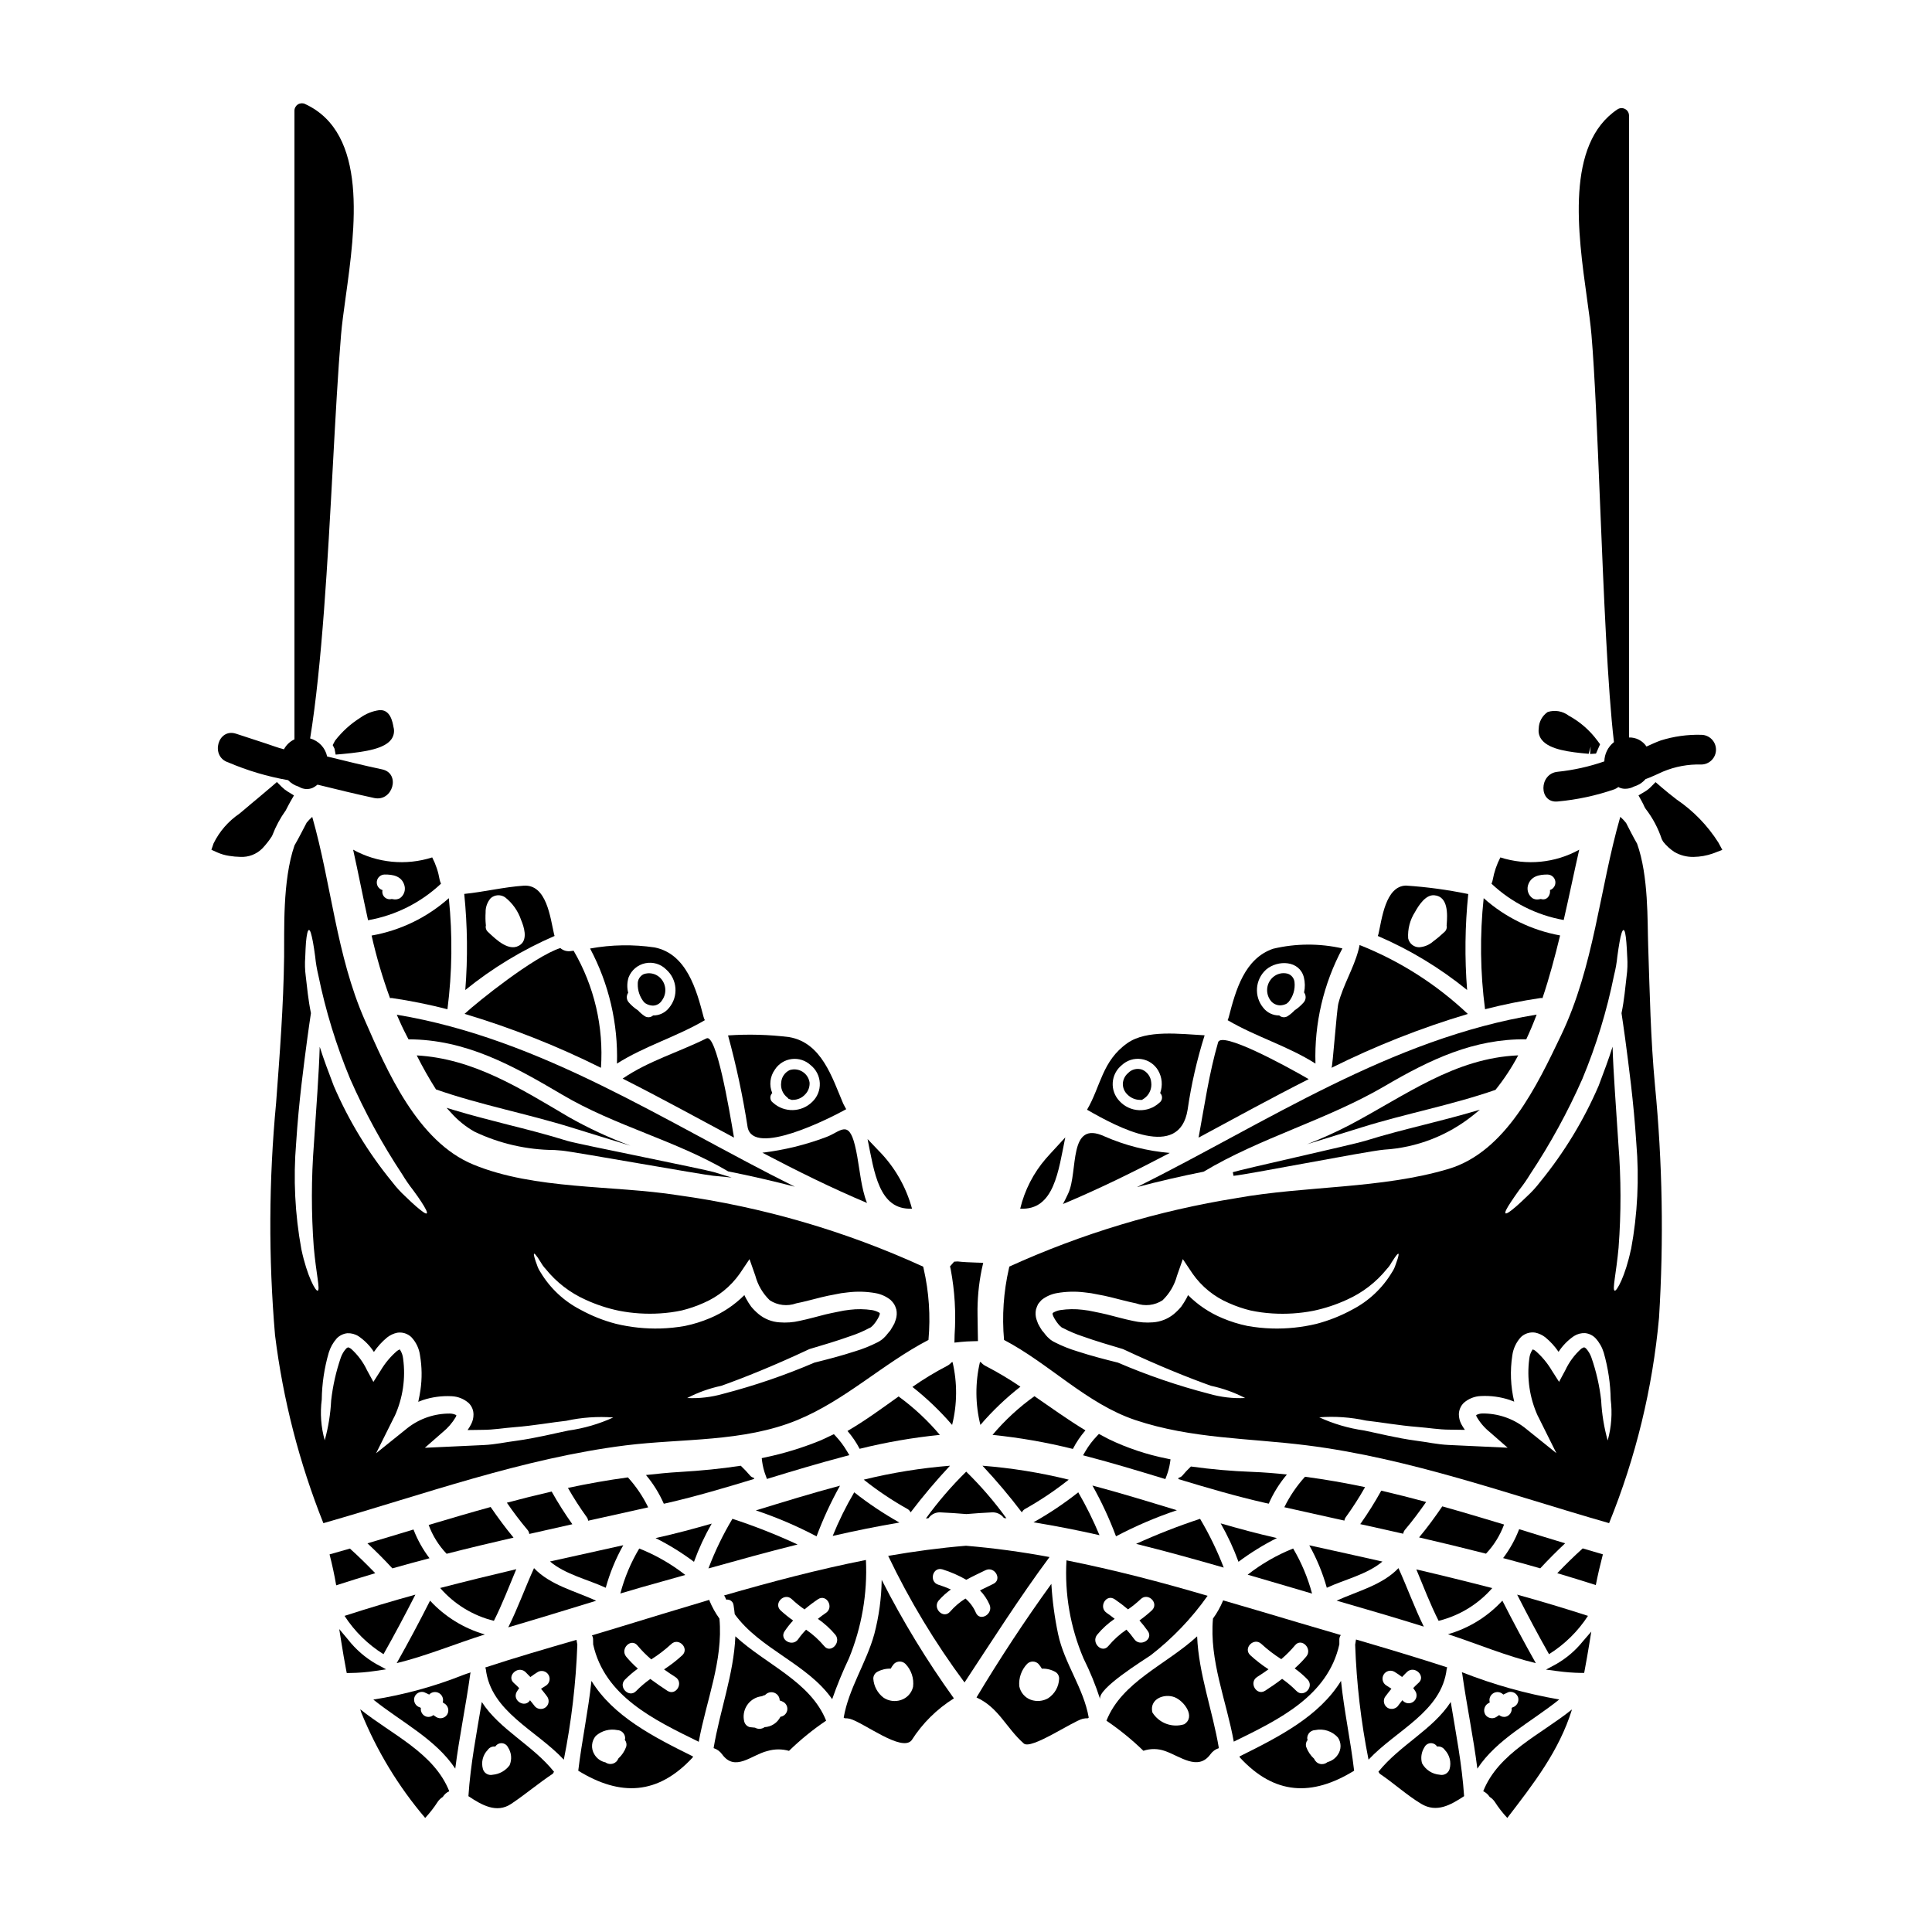
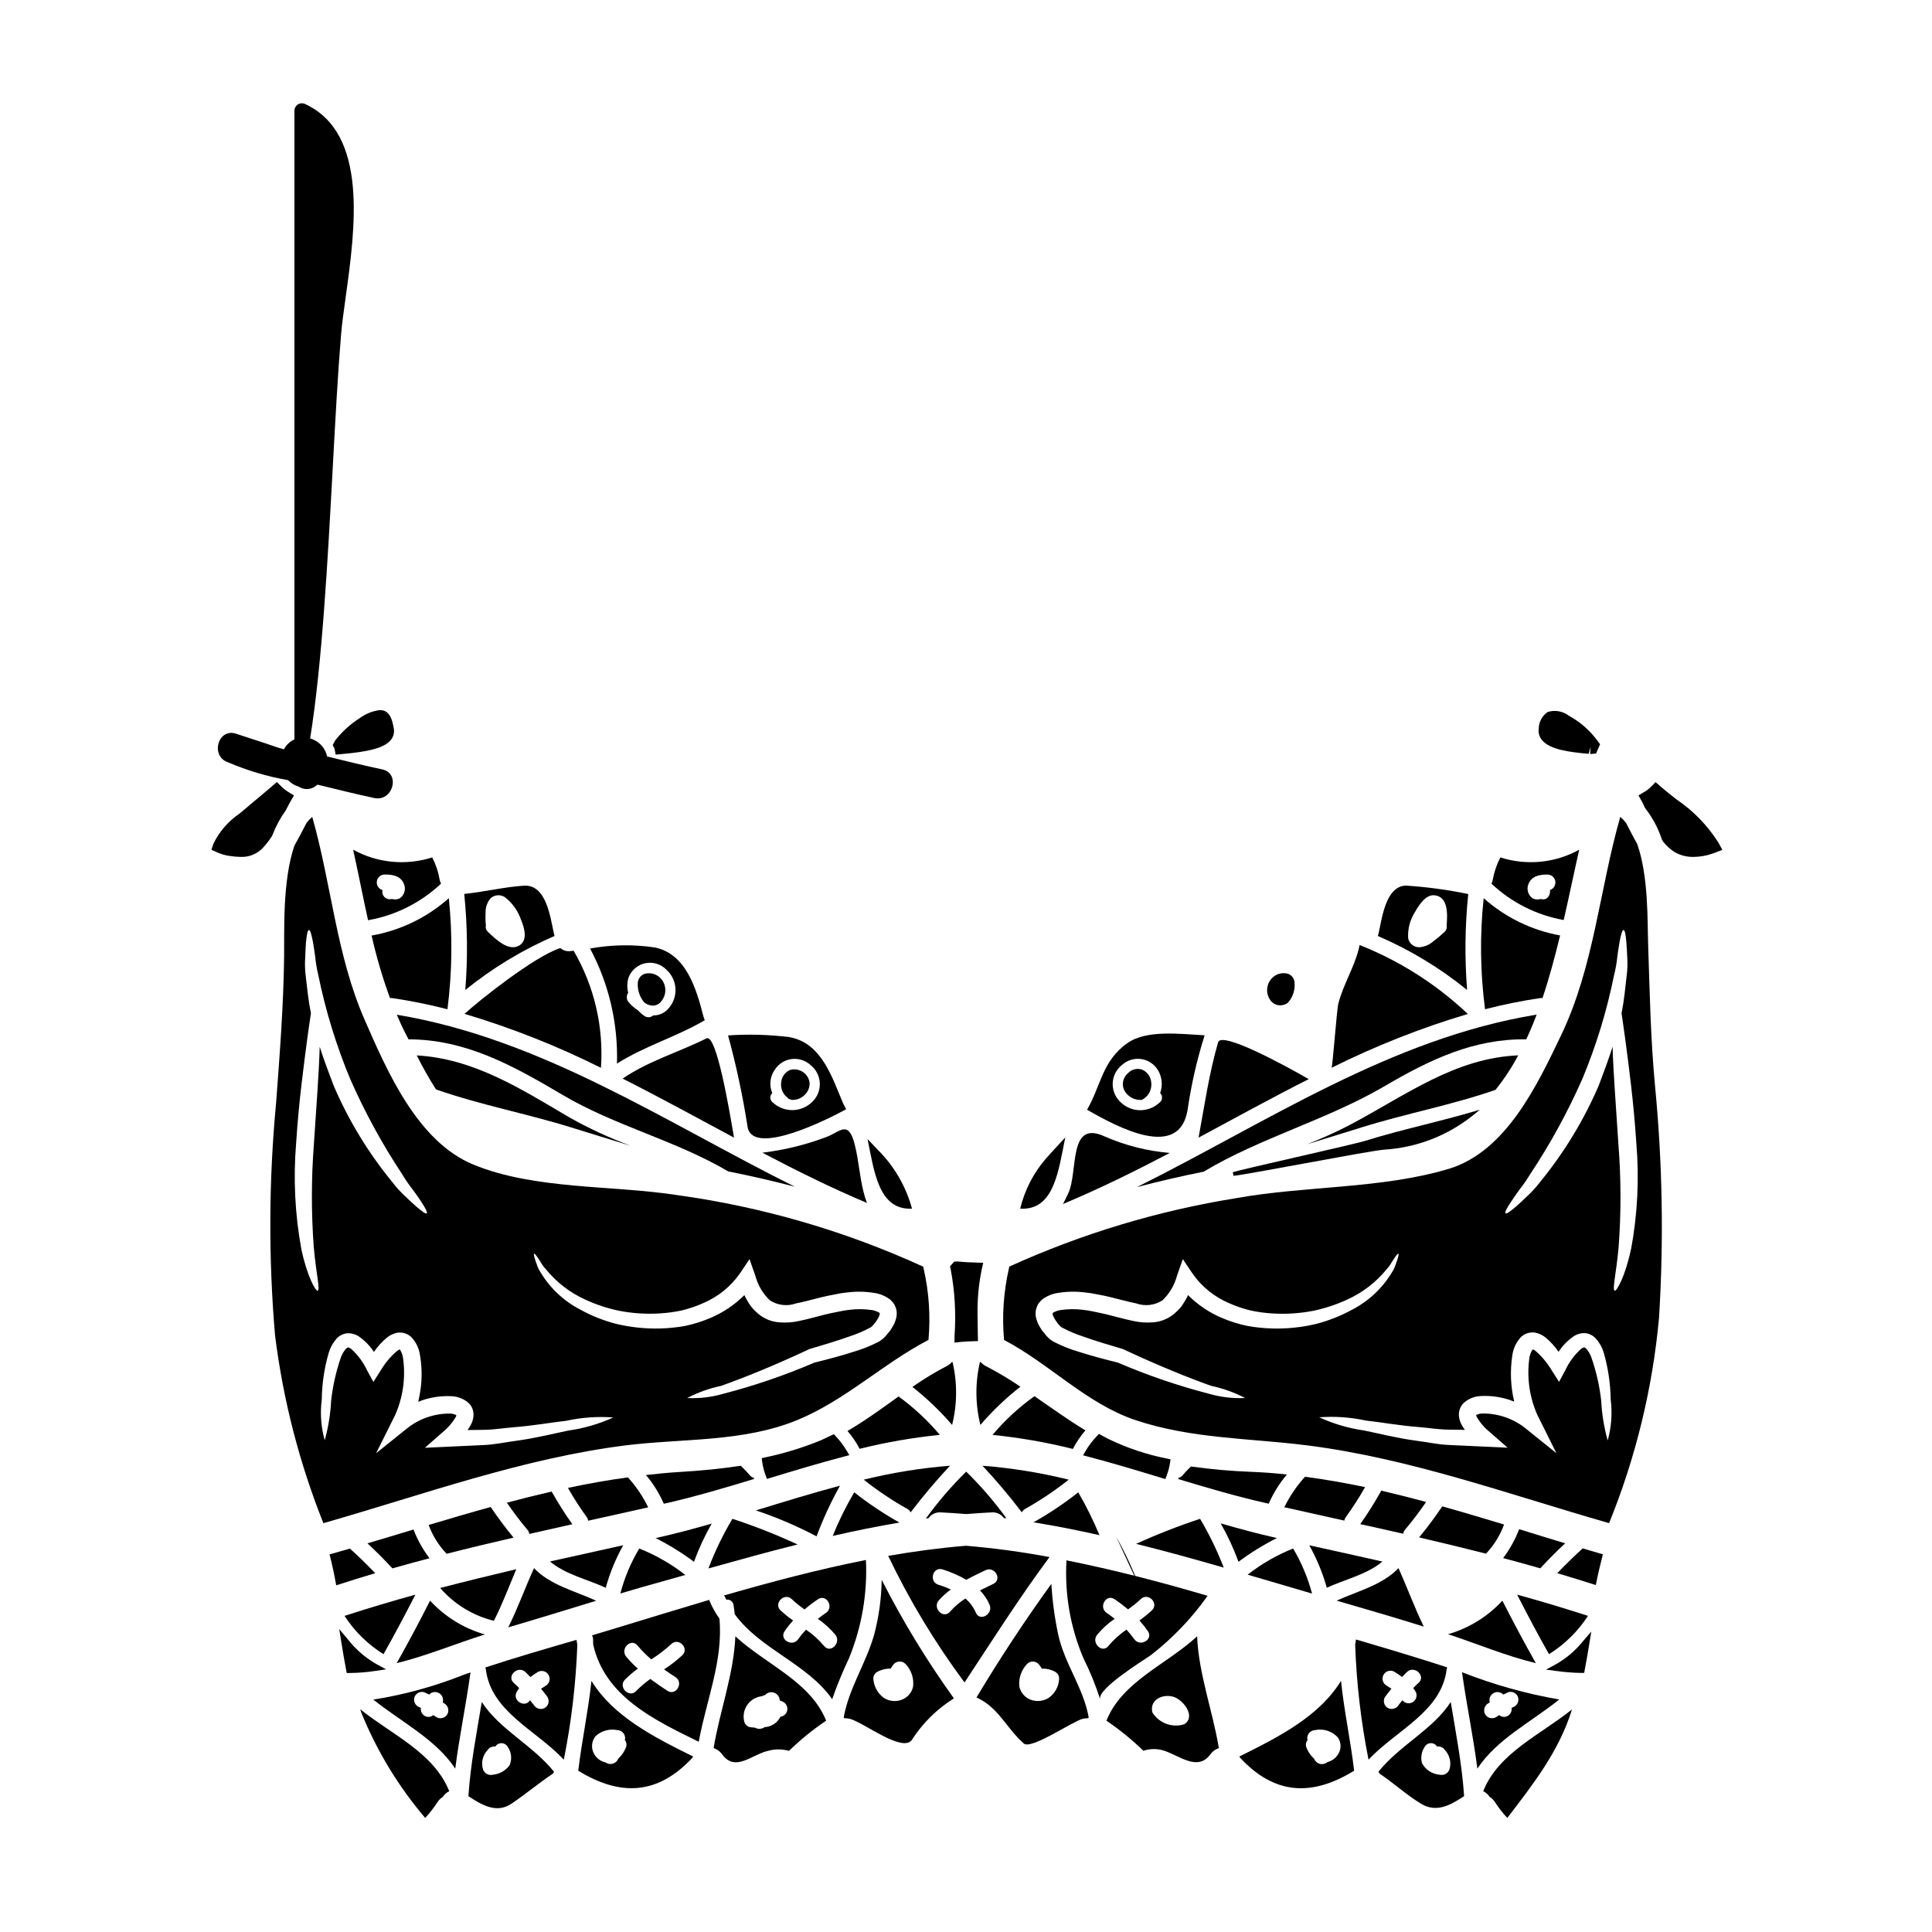
<svg xmlns="http://www.w3.org/2000/svg" fill="#000000" width="800px" height="800px" version="1.1" viewBox="144 144 512 512">
  <g>
    <path d="m370.38 539.48c-2.184 3.703-4.09 7.566-5.707 11.555 5.875-1.344 11.781-2.547 17.684-3.543-4.191-2.356-8.199-5.035-11.977-8.012z" />
    <path d="m393.07 524.26c-3.223-3.824-6.894-7.242-10.938-10.184-4.449 3.188-8.84 6.406-13.539 9.148 1.254 1.441 2.336 3.027 3.215 4.723 6.992-1.734 14.098-2.965 21.262-3.688z" />
    <path d="m407.03 524.26c7.18 0.73 14.297 1.973 21.293 3.723 0.91-1.766 2.027-3.418 3.328-4.922-4.641-2.797-9.055-5.992-13.512-9.055-4.117 2.941-7.848 6.387-11.109 10.254z" />
    <path d="m267.31 406.36c7.195-5.832 15.156-10.648 23.66-14.324-0.059-0.152-0.105-0.312-0.141-0.477-1.008-4.394-1.969-13.266-8.059-12.844-5.289 0.367-10.465 1.652-15.742 2.184v0.004c0.863 8.457 0.957 16.98 0.281 25.457zm6.734-24.34c1.07-0.934 2.633-1.027 3.805-0.227 1.973 1.551 3.449 3.641 4.25 6.016 0.754 1.789 1.762 4.953-0.082 6.465-2.914 2.363-6.66-1.398-8.66-3.269v-0.004c-0.523-0.434-0.754-1.129-0.586-1.789 0-0.059-0.027-0.113-0.027-0.168v-0.004c-0.105-1.059-0.121-2.125-0.055-3.188-0.047-1.402 0.434-2.773 1.355-3.832z" />
    <path d="m385.32 544.8c3.266-4.297 6.75-8.426 10.438-12.367-7.707 0.613-15.352 1.848-22.859 3.691 3.66 2.914 7.555 5.523 11.641 7.805 0.344 0.203 0.617 0.504 0.781 0.871z" />
    <path d="m415.59 543.93c4.078-2.289 7.973-4.898 11.637-7.805-7.504-1.855-15.148-3.09-22.855-3.691 3.688 3.941 7.172 8.07 10.434 12.367 0.168-0.363 0.441-0.668 0.785-0.871z" />
    <path d="m393.31 544.8c2.266 0.109 4.535 0.25 6.797 0.445 2.211-0.191 4.453-0.336 6.66-0.445 1.273-0.113 2.516 0.449 3.273 1.48l0.672 0.086c-3.195-4.418-6.762-8.555-10.66-12.367-3.898 3.836-7.473 7.988-10.68 12.418l0.699-0.082c0.727-1.055 1.961-1.637 3.238-1.535z" />
    <path d="m325.61 561.38c-3.711-2.91-7.82-5.269-12.203-7.008-2.223 3.719-3.91 7.731-5.008 11.922 3.773-1.121 7.582-2.238 11.387-3.273 1.941-0.535 3.875-1.094 5.824-1.641z" />
    <path d="m396.98 497.77-0.043 2.039 1.672-0.18c1.02-0.105 2.07-0.16 3.098-0.184l1.461-0.039-0.055-3.148c-0.027-1.27-0.055-2.535-0.055-3.809v-0.004c-0.074-4.043 0.301-8.082 1.113-12.043l0.395-1.746-1.789-0.055c-1.863-0.055-3.473-0.133-5.004-0.301l-0.91 0.055-1.098 1.242 0.188 0.812c1.074 5.719 1.418 11.555 1.027 17.359z" />
    <path d="m309.17 553.5c-6.492 1.426-12.965 2.863-19.418 4.309 4.055 3.441 10.07 4.781 14.773 6.965v0.004c1.09-3.934 2.648-7.719 4.644-11.277z" />
    <path d="m366.61 537.72c-7.477 1.988-14.887 4.281-22.297 6.551 5.539 1.852 10.922 4.152 16.086 6.879 1.723-4.629 3.801-9.117 6.211-13.43z" />
    <path d="m285.52 559.57c-2.363 5.203-4.277 10.574-6.824 15.691 7.805-2.289 15.555-4.672 23.305-7.051-5.625-2.574-12.215-4.141-16.48-8.641z" />
    <path d="m332.61 547.77c-4.894 1.402-9.762 2.715-14.602 3.777-0.09 0.027-0.184 0.047-0.281 0.055 3.574 1.793 6.984 3.902 10.184 6.297 1.273-3.504 2.848-6.894 4.699-10.129z" />
    <path d="m338.1 546.5c-2.504 4.188-4.629 8.586-6.356 13.152 7.805-2.18 15.668-4.363 23.617-6.348v-0.004c-5.613-2.602-11.379-4.875-17.262-6.801z" />
    <path d="m368.25 437.95c-0.25-0.504-0.559-0.98-0.789-1.48-2.938-6.883-5.68-16.137-14.324-17.629h0.004c-5.375-0.664-10.801-0.816-16.199-0.445 2.191 8.02 3.926 16.152 5.195 24.367 1.574 7.777 21.441-2.223 26.113-4.812zm-18.895-10.516h0.004c1.008-1.543 2.644-2.559 4.473-2.781 1.832-0.223 3.664 0.375 5.012 1.629 1.453 1.164 2.332 2.902 2.414 4.762s-0.645 3.664-1.992 4.949c-2.848 2.824-7.402 2.938-10.383 0.254-0.418-0.281-0.684-0.734-0.727-1.234-0.047-0.5 0.141-0.992 0.5-1.34-0.875-2.062-0.605-4.43 0.711-6.238z" />
    <path d="m338.52 445.48c-1.316-7.832-4.672-27.609-7.301-26.297-7.414 3.691-15.352 5.961-22.215 10.66 9.918 5.004 19.695 10.375 29.516 15.637z" />
    <path d="m315.08 409.91c0.582 0.367 1.254 0.57 1.941 0.59 0.996-0.016 1.914-0.547 2.422-1.406 1.379-1.895 1.105-4.531-0.641-6.102-1.145-1.023-2.762-1.344-4.215-0.832-0.992 0.469-1.613 1.484-1.574 2.586-0.047 1.762 0.543 3.481 1.66 4.84z" />
    <path d="m396.32 521.62c1.367-5.469 1.402-11.188 0.113-16.676-0.098 0.027-0.191 0.066-0.281 0.113-0.344 0.395-0.762 0.719-1.23 0.953-3.16 1.645-6.207 3.492-9.121 5.539 3.82 3.012 7.344 6.383 10.52 10.07z" />
    <path d="m485.29 402.05c-1.43-0.391-2.961-0.008-4.039 1.008-1.789 1.668-1.945 4.453-0.355 6.316 0.602 0.66 1.445 1.039 2.34 1.055 0.602-0.012 1.195-0.164 1.73-0.445l0.477-0.395c1.25-1.48 1.836-3.414 1.617-5.34-0.113-1.016-0.805-1.871-1.77-2.199z" />
    <path d="m303.26 426.98c0.754-10.836-1.773-21.648-7.246-31.027l-0.672 0.082c-1.02 0.18-2.07-0.109-2.852-0.789-6.883 2.184-21.848 14.168-25.375 17.434h-0.004c12.438 3.723 24.531 8.508 36.148 14.301z" />
    <path d="m496.87 426.98c11.605-5.793 23.691-10.566 36.121-14.27-8.312-7.859-18.051-14.062-28.688-18.27-0.09 0.5-0.203 0.996-0.34 1.484-1.23 4.644-4.055 9.23-5.285 14.016-0.438 1.734-1.527 16.898-1.809 17.039z" />
    <path d="m330.79 414.36c-0.145-0.273-0.258-0.562-0.336-0.863-1.875-7.246-4.504-16.703-12.953-18.414-5.684-0.84-11.469-0.746-17.121 0.285 4.988 9.371 7.441 19.883 7.121 30.496 7.371-4.676 15.707-7.055 23.289-11.504zm-20.199-11.359c0.746-1.91 2.406-3.316 4.418-3.734s4.098 0.207 5.543 1.664c2.965 2.621 3.301 7.129 0.754 10.156-1.016 1.297-2.578 2.043-4.227 2.016-0.633 0.586-1.594 0.645-2.293 0.141-0.625-0.426-1.199-0.922-1.707-1.484-0.902-0.582-1.723-1.289-2.434-2.098-0.645-0.715-0.715-1.781-0.168-2.574-0.344-1.344-0.305-2.758 0.113-4.086z" />
    <path d="m362.94 445.34c-5.449 2.051-11.121 3.441-16.902 4.141 9.098 4.781 18.297 9.344 27.73 13.316-0.395-0.988-0.711-2.008-0.953-3.047-1.008-4.059-1.258-8.266-2.266-12.285-1.707-6.922-3.918-3.465-7.609-2.125z" />
    <path d="m385.69 464.3c-1.586-5.848-4.672-11.184-8.953-15.473-0.953-0.977-1.902-1.969-2.824-2.965 1.762 8.672 2.965 18.914 11.777 18.438z" />
    <path d="m311.07 447.62c-5.668-2.102-11.164-4.656-16.422-7.641-12.988-7.668-25.289-15.445-40.203-16.285v0.004c1.543 3.086 3.246 6.094 5.094 9.008 11.668 4.086 24.008 6.406 35.816 10.07 5.223 1.633 10.457 3.227 15.715 4.844z" />
    <path d="m352.68 434.87 0.285 0.32 0.844 0.293h0.301l-0.004-0.004c1.258 0 2.457-0.539 3.297-1.477 0.801-0.832 1.215-1.961 1.145-3.113-0.172-1.184-0.855-2.234-1.871-2.871-1.016-0.637-2.258-0.797-3.402-0.434-1.285 0.605-2.148 1.855-2.25 3.273-0.223 1.539 0.414 3.078 1.656 4.012z" />
-     <path d="m269.71 443.89c6.641 3.172 13.898 4.84 21.258 4.879l1.969 0.156c1.574 0.141 11.258 1.812 20.613 3.426 9.211 1.574 17.91 3.086 19.473 3.238l4.871 0.473-4.68-1.438c-1.363-0.395-9.84-2.156-18.801-4.004-9.184-1.891-18.672-3.836-20.074-4.277-5.215-1.629-10.629-3.016-15.867-4.328-4.75-1.215-9.664-2.469-14.41-3.906l-1.715-0.52 1.211 1.324c1.766 1.984 3.844 3.664 6.152 4.977z" />
    <path d="m249.15 412.91c0.789 1.852 1.625 3.668 2.574 5.488 0.168 0.336 0.34 0.668 0.531 1.035 15.164 0.027 27.551 6.879 40.711 14.656 14.016 8.309 30.074 12.113 44.008 20.34 5.93 1.18 11.816 2.531 17.656 4.059-34.473-17.16-66.953-39.172-105.48-45.578z" />
    <path d="m365.47 524.59-0.488-0.516-1.574 0.742c-0.676 0.332-1.352 0.652-2.027 0.938-4.734 1.93-9.633 3.43-14.633 4.481l-0.879 0.188 0.105 0.891c0.172 1.281 0.492 2.539 0.953 3.746l0.32 0.879 0.891-0.277c5.789-1.777 12.66-3.844 19.68-5.695l1.27-0.332-0.676-1.129h-0.004c-0.832-1.406-1.82-2.719-2.938-3.914z" />
    <path d="m546.59 549.25c-1.043 2.742-2.477 5.324-4.25 7.66 3.269 0.871 6.547 1.762 9.84 2.715 2.125-2.293 4.328-4.504 6.602-6.633-4.094-1.227-8.133-2.484-12.191-3.742z" />
    <path d="m514.61 559.57c-4.25 4.477-10.77 6.07-16.395 8.617 7.723 2.238 15.445 4.477 23.109 6.883-2.484-5.066-4.391-10.383-6.715-15.5z" />
    <path d="m467.49 547.71c1.859 3.254 3.438 6.66 4.723 10.18 3.203-2.394 6.613-4.504 10.188-6.297-0.094-0.004-0.188-0.023-0.277-0.055-4.84-1.09-9.703-2.406-14.633-3.828z" />
    <path d="m491.71 566.32c-1.121-4.191-2.805-8.211-5.012-11.949-4.328 1.727-8.387 4.062-12.055 6.938 3.543 1.035 7.086 2.07 10.605 3.106 2.168 0.645 4.324 1.258 6.461 1.906z" />
    <path d="m520.07 551.43c5.926 1.371 11.84 2.809 17.734 4.309 2.102-2.223 3.731-4.852 4.789-7.723-5.457-1.648-10.883-3.273-16.371-4.812-1.93 2.82-3.945 5.598-6.152 8.227z" />
-     <path d="m539.46 564.86c-6.688-1.73-13.395-3.383-20.117-4.953 1.902 4.562 3.664 9.207 5.902 13.625v0.004c5.519-1.363 10.48-4.391 14.215-8.676z" />
    <path d="m551.01 584.75c-3.078-5.457-6.016-10.965-8.867-16.562-3.894 4.234-8.883 7.312-14.41 8.898 0.117 0.055 0.238 0.09 0.367 0.113 7.606 2.519 15.133 5.68 22.91 7.551z" />
    <path d="m510.36 557.83c-6.465-1.457-12.926-2.894-19.391-4.309h0.004c1.988 3.551 3.547 7.328 4.644 11.25 4.699-2.184 10.684-3.523 14.742-6.941z" />
    <path d="m458.73 438.09c0.969-6.684 2.477-13.281 4.508-19.723-6.465-0.34-15.352-1.539-20.469 2.07-6.719 4.723-7.055 11.469-10.691 17.652 8.191 4.699 24.5 13.469 26.652 0zm-18.074-2.32c-1.246-1.309-1.887-3.078-1.77-4.879s0.984-3.473 2.391-4.609c1.383-1.297 3.281-1.895 5.16-1.621 1.879 0.27 3.531 1.387 4.488 3.023 1.055 1.82 1.246 4.012 0.531 5.988 0.355 0.352 0.535 0.84 0.492 1.34-0.043 0.496-0.305 0.949-0.715 1.234-1.461 1.348-3.402 2.055-5.387 1.965-1.988-0.09-3.856-0.969-5.191-2.441z" />
    <path d="m446.66 427.46c-1.309-0.445-2.754-0.086-3.703 0.914-0.848 0.715-1.355 1.758-1.395 2.867-0.004 1.07 0.441 2.098 1.223 2.828 0.883 0.898 2.09 1.41 3.352 1.414h0.496l0.598-0.395v0.004c1.375-0.973 2.09-2.633 1.848-4.301-0.125-1.473-1.055-2.758-2.418-3.332z" />
    <path d="m403.98 505.04c-0.09-0.043-0.184-0.082-0.277-0.113-1.293 5.492-1.254 11.215 0.113 16.691 3.191-3.719 6.742-7.109 10.605-10.129-2.957-2.008-6.031-3.84-9.207-5.481-0.469-0.242-0.887-0.57-1.234-0.969z" />
    <path d="m490.82 429.98c-6.574-3.801-23.137-12.758-24.008-9.762-2.41 8.309-3.609 16.785-5.176 25.262 9.715-5.231 19.395-10.547 29.184-15.5z" />
    <path d="m454.01 449.54c-5.977-0.5-11.828-1.984-17.316-4.394-9.711-4.477-6.883 9.289-9.598 15.109-0.477 1.062-0.953 1.969-1.402 2.82 9.656-4.031 19.027-8.668 28.316-13.535z" />
    <path d="m426.31 445.42c-1.68 1.875-3.414 3.664-5.117 5.598v-0.004c-3.309 3.82-5.648 8.379-6.828 13.289 9.035 0.531 10.125-10.07 11.945-18.883z" />
-     <path d="m439.75 551.14c5.184-2.734 10.578-5.047 16.137-6.91-7.441-2.262-14.883-4.559-22.379-6.547h-0.004c2.426 4.32 4.512 8.816 6.246 13.457z" />
+     <path d="m439.75 551.14h-0.004c2.426 4.32 4.512 8.816 6.246 13.457z" />
    <path d="m278.33 542.23c1.688 2.477 3.5 4.863 5.43 7.16 0.281 0.309 0.457 0.703 0.504 1.121 3.805-0.871 7.613-1.707 11.414-2.574-1.98-2.789-3.812-5.68-5.484-8.66-3.973 0.91-7.914 1.891-11.863 2.953z" />
    <path d="m294.51 538.31c1.516 2.672 3.18 5.258 4.981 7.746 0.211 0.277 0.34 0.609 0.367 0.953 5.312-1.18 10.629-2.363 15.918-3.543-1.402-2.891-3.211-5.566-5.375-7.941-5.32 0.715-10.637 1.664-15.891 2.785z" />
    <path d="m320.83 542.31c7.637-1.762 15.332-4.031 23.027-6.379-0.027-0.109-0.055-0.191-0.082-0.309-0.371-0.062-0.707-0.25-0.953-0.531-0.789-0.934-1.629-1.82-2.519-2.656-5.231 0.812-10.547 1.316-16.059 1.648-3.023 0.168-6.043 0.477-9.055 0.812 1.93 2.297 3.519 4.863 4.727 7.609 0.297-0.055 0.609-0.141 0.914-0.195z" />
    <path d="m257.6 548.13c1.043 2.848 2.664 5.445 4.758 7.637 5.902-1.512 11.809-2.91 17.734-4.281-2.152-2.602-4.141-5.312-6.07-8.113-5.488 1.512-10.965 3.133-16.422 4.758z" />
    <path d="m241.38 553c2.293 2.129 4.481 4.328 6.606 6.633 3.273-0.926 6.555-1.82 9.84-2.684l-0.004-0.004c-1.766-2.324-3.195-4.887-4.242-7.609-4.062 1.23-8.121 2.461-12.199 3.664z" />
    <path d="m504.48 547.91c3.805 0.84 7.613 1.676 11.387 2.543 0.059-0.391 0.223-0.758 0.477-1.062 2.016-2.363 3.832-4.836 5.598-7.356-3.938-1.062-7.918-2.07-11.891-2.996-1.691 3.059-3.551 6.019-5.57 8.871z" />
    <path d="m257.97 568.19c-2.824 5.598-5.773 11.117-8.844 16.562 7.871-1.93 15.586-5.148 23.363-7.609v0.004c-5.566-1.605-10.59-4.703-14.52-8.957z" />
    <path d="m468.3 559.43c-1.719-4.477-3.816-8.801-6.266-12.926-5.769 1.902-11.43 4.117-16.957 6.633 7.809 1.941 15.559 4.086 23.223 6.293z" />
    <path d="m459.61 532.64c-0.812 0.766-1.582 1.578-2.293 2.434-0.25 0.281-0.586 0.469-0.953 0.531-0.027 0.113-0.082 0.223-0.109 0.363 7.691 2.328 15.387 4.59 23.055 6.324 0.309 0.055 0.613 0.141 0.922 0.195h-0.004c1.219-2.793 2.84-5.394 4.812-7.723-3.051-0.336-6.102-0.586-9.18-0.699-5.438-0.199-10.859-0.676-16.25-1.426z" />
    <path d="m484.36 543.43c5.289 1.203 10.605 2.363 15.922 3.543 0.039-0.324 0.164-0.633 0.359-0.898 1.852-2.559 3.559-5.223 5.117-7.969-5.285-1.121-10.574-2.043-15.918-2.754h0.004c-2.199 2.422-4.047 5.141-5.484 8.078z" />
    <path d="m429.75 539.48c-3.734 2.957-7.703 5.617-11.863 7.945 5.848 0.949 11.668 2.098 17.488 3.414-1.625-3.906-3.504-7.699-5.625-11.359z" />
    <path d="m437.81 525.38-2.586-1.375-0.508 0.535v0.004c-1.172 1.211-2.195 2.559-3.047 4.012l-0.648 1.117 1.246 0.328c6.348 1.668 12.676 3.57 19.68 5.699l0.883 0.27 0.324-0.863c0.426-1.113 0.734-2.269 0.914-3.449l0.133-0.918-0.902-0.191h0.004c-5.363-1.059-10.566-2.797-15.492-5.168z" />
    <path d="m280.82 559.85c-6.742 1.594-13.484 3.242-20.172 4.981 3.731 4.305 8.707 7.344 14.238 8.703 2.242-4.422 4.004-9.094 5.934-13.684z" />
    <path d="m533.1 380.93c-5.453-1.129-10.977-1.875-16.531-2.242-5.43 0.168-6.352 8.895-7.273 12.871-0.043 0.164-0.098 0.324-0.168 0.477 8.512 3.66 16.477 8.48 23.672 14.324-0.668-8.469-0.566-16.98 0.301-25.43zm-5.707 8.113c0 0.055-0.027 0.109-0.027 0.168 0.152 0.66-0.074 1.352-0.59 1.789-0.926 0.879-1.906 1.703-2.938 2.461-1.043 0.934-2.375 1.492-3.773 1.574-1.395-0.016-2.594-0.996-2.887-2.363-0.156-2.465 0.484-4.914 1.82-6.992 0.953-1.707 2.797-4.644 5.117-4.422 3.727 0.312 3.477 5.07 3.277 7.781z" />
    <path d="m375.7 577.05c-2.098 7.613-6.769 14.355-8.113 22.133l0.25 0.168v0.004c0.461-0.008 0.922 0.039 1.371 0.137 3.746 1.035 13.777 8.926 16.395 5.68 2.856-4.484 6.68-8.27 11.191-11.082-7.168-9.969-13.566-20.473-19.137-31.414-0.066 4.852-0.727 9.68-1.957 14.375zm5.231 7.871v0.004c0.84-0.797 2.156-0.797 2.996 0 1.582 1.621 2.336 3.879 2.039 6.125-0.387 1.633-1.594 2.949-3.191 3.469-1.535 0.516-3.227 0.301-4.586-0.586-1.613-1.203-2.621-3.055-2.754-5.066-0.008-0.754 0.402-1.453 1.062-1.816 1.086-0.594 2.309-0.883 3.543-0.84 0.25-0.461 0.551-0.895 0.891-1.293z" />
    <path d="m400 553.64c-6.852 0.559-13.738 1.484-20.621 2.684 5.644 11.809 12.422 23.043 20.23 33.547 6.906-10.465 14.562-22.523 22.523-33.238h-0.004c-7.32-1.371-14.707-2.367-22.129-2.992zm7.246 10.102c-1.18 0.586-2.363 1.145-3.543 1.734 1.078 1.098 1.941 2.387 2.547 3.801 1.035 2.465-2.574 4.59-3.637 2.098-0.625-1.441-1.566-2.723-2.758-3.746-1.527 0.953-2.906 2.133-4.086 3.496-1.789 2.043-4.723-0.949-2.996-2.992h0.004c0.961-1.086 2.039-2.062 3.219-2.91-1.086-0.484-2.195-0.902-3.332-1.258-2.574-0.812-1.484-4.867 1.117-4.059h0.004c2.191 0.684 4.305 1.609 6.297 2.754 1.625-0.898 3.328-1.68 5.039-2.519 2.441-1.215 4.57 2.414 2.137 3.598z" />
    <path d="m422.62 563.74c-7.027 9.707-13.742 19.922-19.836 30.102 5.902 2.688 7.805 8.031 12.531 12.203 1.934 1.703 12.73-5.766 15.613-6.551 0.453-0.102 0.91-0.145 1.371-0.137 0.066-0.066 0.145-0.125 0.227-0.172-1.371-7.871-6.465-14.324-8.117-22.133-0.926-4.387-1.523-8.836-1.789-13.312zm-0.844 30.309 0.004-0.004c-1.395 0.805-3.07 0.957-4.586 0.422-1.59-0.578-2.758-1.949-3.078-3.609-0.18-2.188 0.582-4.344 2.098-5.93 0.828-0.797 2.137-0.797 2.965 0 0.352 0.395 0.66 0.824 0.926 1.285 1.234-0.047 2.457 0.242 3.539 0.84 0.656 0.367 1.055 1.066 1.035 1.816-0.074 2.094-1.152 4.019-2.898 5.176z" />
    <path d="m437.22 600c3.484 2.371 6.762 5.039 9.793 7.973 1.852-0.621 3.863-0.602 5.707 0.055 4.059 1.402 8.758 5.398 12.059 0.871 0.547-0.773 1.332-1.344 2.234-1.625-1.676-10.043-5.34-19.582-5.762-29.625-8.227 7.551-19.926 12-24.031 22.352zm20.594 0.953c-3.199 0.996-6.664-0.301-8.426-3.148-0.84-3.543 3.106-5.094 5.875-4.031 2.551 0.996 5.684 5.219 2.551 7.18z" />
    <path d="m373.48 557.41c-12.613 2.492-25.191 5.82-37.602 9.402l0.004 0.004c0.07 0.086 0.137 0.18 0.195 0.277 0.109 0.281 0.281 0.559 0.395 0.84 0.453-0.078 0.922 0.039 1.285 0.32 0.367 0.281 0.602 0.703 0.645 1.164 0.137 0.812 0.223 1.594 0.309 2.363 6.691 9.262 19.332 13.18 25.824 22.523v-0.004c1.289-3.688 2.773-7.301 4.449-10.828 3.383-8.254 4.918-17.148 4.496-26.062zm-11.074 22.805c-1.391-1.656-3-3.113-4.785-4.328-0.758 0.773-1.449 1.605-2.07 2.488-1.512 2.238-5.148 0.141-3.609-2.098 0.676-0.996 1.422-1.941 2.238-2.828-1.168-0.82-2.277-1.719-3.332-2.684-1.934-1.875 1.035-4.84 2.992-2.965 1.051 0.988 2.176 1.895 3.363 2.715 1.129-0.961 2.312-1.855 3.543-2.684 2.266-1.539 4.363 2.098 2.125 3.609-0.723 0.504-1.453 1.008-2.125 1.574 1.727 1.191 3.289 2.613 4.644 4.223 1.629 2.082-1.309 5.078-2.984 2.977z" />
    <path d="m448.97 582.65c5.769-4.473 10.844-9.777 15.055-15.742-12.312-3.637-24.797-6.879-37.391-9.398h-0.004c-0.523 8.891 1.02 17.781 4.508 25.977 1.742 3.492 3.219 7.113 4.418 10.828-0.828-2.766 11.484-10.32 13.414-11.664zm-14.215-5.43 0.004 0.004c1.34-1.621 2.902-3.043 4.641-4.223-0.695-0.559-1.398-1.062-2.125-1.574-2.234-1.512-0.137-5.148 2.125-3.609v-0.004c1.227 0.832 2.41 1.727 3.543 2.688 1.188-0.816 2.309-1.727 3.356-2.715 1.969-1.879 4.926 1.09 2.969 2.965-1.043 0.965-2.148 1.859-3.301 2.684 0.797 0.898 1.543 1.844 2.234 2.828 1.539 2.238-2.098 4.328-3.637 2.098-0.621-0.879-1.301-1.711-2.039-2.488-1.789 1.215-3.398 2.672-4.785 4.328-1.699 2.117-4.66-0.879-2.981-2.977z" />
    <path d="m334.66 572.95c-1.055-1.469-1.938-3.051-2.629-4.723-0.027-0.109-0.027-0.164-0.055-0.25-8.336 2.465-16.59 5.012-24.68 7.477-2.125 0.645-4.277 1.285-6.43 1.934 0.195 0.297 0.301 0.648 0.305 1.004 0.027 0.477 0 0.926 0.027 1.402 3.051 13.711 16.031 19.949 27.977 25.797 1.98-10.93 6.512-21.504 5.484-32.641zm-9.84 9.707c-1.508 1.383-3.125 2.637-4.84 3.75 0.98 0.695 1.988 1.398 3.023 2.039 2.266 1.457 0.168 5.094-2.125 3.641-1.539-1.008-3.051-2.043-4.535-3.148-1.344 0.949-2.598 2.019-3.75 3.195-1.875 1.969-4.84-1.035-2.996-2.996h0.004c1.066-1.07 2.219-2.051 3.441-2.938-1.102-0.969-2.133-2.023-3.078-3.148-1.707-2.07 1.227-5.062 2.965-2.992 1.113 1.332 2.34 2.57 3.664 3.691 1.871-1.184 3.633-2.527 5.262-4.023 1.941-1.91 4.91 1.059 2.965 2.93z" />
    <path d="m565.01 343.77 0.543-1.926-0.172 1.969 1.574-0.102 1.082-2.477-0.723-0.98h-0.004c-2.016-2.727-4.606-4.981-7.586-6.602-1.594-1.211-3.676-1.57-5.582-0.961-1.457 1.004-2.34 2.648-2.363 4.418-0.152 1.066 0.152 2.148 0.836 2.984 2.039 2.559 7.242 3.223 12.395 3.676z" />
-     <path d="m565.75 232.68c0.867 10.051 1.555 26.84 2.277 44.609 0.996 24.285 2.027 49.371 3.688 63.371h0.004c-1.57 1.238-2.508 3.113-2.555 5.117-4.004 1.391-8.156 2.316-12.375 2.754-5 0.48-5.051 8.359 0 7.871 5.144-0.465 10.215-1.555 15.098-3.246 0.359-0.148 0.699-0.352 1-0.594 0.102 0.055 0.184 0.121 0.293 0.168 0.477 0.207 0.996 0.312 1.52 0.305 0.824 0 1.637-0.211 2.359-0.609 1.172-0.348 2.215-1.023 3.016-1.941 1.574-0.582 3.109-1.297 4.676-2.016 3.188-1.328 6.617-1.965 10.07-1.863 2.172 0 3.934-1.762 3.934-3.934 0-2.176-1.762-3.938-3.934-3.938-3.629-0.094-7.246 0.41-10.711 1.496-1.305 0.473-2.535 1.047-3.769 1.609-1.027-1.547-2.781-2.453-4.637-2.398v-164.82c0-0.727-0.398-1.395-1.043-1.734-0.641-0.344-1.418-0.305-2.019 0.098-13.777 9.188-10.492 32.754-8.094 49.965 0.504 3.621 0.965 6.938 1.203 9.727z" />
    <path d="m338.88 577.64c-0.422 10.043-4.086 19.582-5.766 29.625v0.004c0.902 0.285 1.688 0.855 2.238 1.625 3.469 4.781 7.777 0.164 12.059-0.871h0.004c1.852-0.539 3.82-0.551 5.68-0.027 3.031-2.957 6.324-5.637 9.84-8-4.133-10.352-15.859-14.801-24.055-22.355zm11.945 21.316v0.004c-0.797 1.605-2.402 2.66-4.195 2.754-0.746 0.539-1.742 0.594-2.547 0.137-0.477-0.027-0.926-0.082-1.375-0.137h0.004c-0.727-0.191-1.289-0.758-1.48-1.484-0.691-2.773 0.887-5.613 3.609-6.488 0.355-0.109 0.719-0.184 1.09-0.227 0.254-0.141 0.527-0.246 0.812-0.305 0.086-0.094 0.18-0.176 0.277-0.254 0.656-0.539 1.562-0.652 2.332-0.293 0.773 0.355 1.27 1.125 1.277 1.973 0.363 0.102 0.711 0.254 1.035 0.445 0.758 0.469 1.137 1.363 0.949 2.234-0.191 0.871-0.906 1.527-1.789 1.645z" />
-     <path d="m498.94 579.77v-1.402c0.027-0.383 0.164-0.754 0.395-1.062l-11.414-3.356c-6.492-1.93-13.121-3.918-19.809-5.844v0.109l-0.004-0.004c-0.699 1.672-1.59 3.258-2.656 4.723-1.008 11.137 3.543 21.711 5.512 32.621 11.945-5.84 24.926-12.078 27.977-25.785zm-11.387 12.34v-0.004c-1.16-1.172-2.426-2.242-3.777-3.191-1.453 1.121-2.965 2.156-4.504 3.148-2.293 1.453-4.394-2.184-2.129-3.641 1.039-0.641 2.043-1.344 3.023-2.039-1.715-1.113-3.336-2.367-4.844-3.75-1.969-1.875 1.008-4.84 2.969-2.965 1.629 1.5 3.391 2.848 5.258 4.027 1.328-1.121 2.551-2.359 3.664-3.691 1.707-2.07 4.676 0.922 2.969 2.992-0.945 1.121-1.977 2.176-3.078 3.148 1.223 0.879 2.363 1.859 3.414 2.938 1.871 1.988-1.09 4.981-2.965 3.023z" />
    <path d="m300.74 589.45c-0.84 7.973-2.547 15.84-3.496 23.809 11.191 6.883 21.121 6.406 30.309-3.496v0.004c0.027-0.098 0.062-0.191 0.113-0.281-10.559-5.231-21.133-10.629-26.926-20.035zm6.856 13.039 0.004 0.004c1.145 0.039 2.059 0.977 2.07 2.125-0.02 0.16-0.047 0.32-0.086 0.477 0.414 0.508 0.551 1.188 0.363 1.816-0.426 1.188-1.137 2.254-2.07 3.106-0.242 0.656-0.777 1.164-1.449 1.367-0.672 0.203-1.398 0.082-1.965-0.332-1.25-0.266-2.324-1.047-2.965-2.152-0.934-1.539-0.773-3.5 0.395-4.867 1.555-1.379 3.668-1.949 5.707-1.539z" />
    <path d="m564.83 572.22c-6.242-2.016-12.48-3.891-18.773-5.625 2.715 5.316 5.512 10.605 8.449 15.781 4.141-2.594 7.664-6.059 10.324-10.156z" />
    <path d="m556.36 585.03-2.66 1.434 2.992 0.395v-0.004c2.086 0.293 4.191 0.453 6.297 0.488h0.832l0.152-0.816c0.422-2.242 0.812-4.465 1.18-6.711l0.555-3.434-2.273 2.633v0.004c-1.961 2.43-4.359 4.465-7.074 6.012z" />
    <path d="m580.78 394.49c-0.219-6.238 0.141-18.355-2.938-26.914-1.035-1.789-1.969-3.664-2.91-5.484-0.461-0.586-0.977-1.129-1.539-1.621-5.543 19.328-6.91 39.59-15.723 57.969-6.266 13.062-14.562 30.777-29.797 35.336-17.82 5.312-37.828 4.449-56.125 7.719l0.004 0.004c-20.812 3.328-41.086 9.434-60.27 18.16-0.023 0.168-0.062 0.34-0.109 0.504-1.422 6.207-1.859 12.598-1.289 18.938 11.973 6.266 21.879 16.898 34.805 21.234 14.883 4.981 30.02 4.754 45.406 6.691 27.391 3.441 53.691 13.062 80.129 20.621h0.004c7.07-17.406 11.531-35.762 13.234-54.473 1.27-20.477 0.914-41.02-1.066-61.441-1.172-12.523-1.398-24.695-1.816-37.242zm-99.695 101.57c-2.188-0.062-4.367-0.289-6.519-0.676-2.273-0.469-4.496-1.164-6.633-2.07-3.398-1.418-6.488-3.488-9.09-6.098-0.141 0.25-0.25 0.531-0.395 0.812-0.426 0.773-0.891 1.52-1.398 2.238-0.609 0.734-1.281 1.406-2.016 2.012-1.562 1.262-3.477 2.016-5.481 2.156-1.793 0.148-3.598 0.016-5.348-0.391-2.461-0.504-4.723-1.18-6.883-1.703-1.008-0.25-2.125-0.477-3.242-0.699v-0.004c-1.039-0.238-2.09-0.414-3.152-0.531-1.969-0.242-3.965-0.215-5.93 0.082-0.68 0.113-1.336 0.352-1.934 0.703 0 0.055-0.027 0.082-0.109 0.109v0.031c0.055 0.109-0.082 0.137 0.055 0.473 0.25 0.844 1.789 3.191 2.688 3.445v-0.004c1.656 0.867 3.375 1.598 5.148 2.184 3.606 1.285 7.133 2.32 10.543 3.328l0.168 0.055 0.082 0.027c9.598 4.508 17.625 7.695 23.277 9.711h0.004c3.148 0.672 6.195 1.762 9.055 3.242-3.223 0.152-6.445-0.227-9.543-1.117-8.254-2.137-16.336-4.898-24.168-8.266-3.356-0.84-6.996-1.762-10.773-2.996-2.035-0.613-4.012-1.402-5.906-2.359-0.289-0.137-0.57-0.297-0.836-0.473-0.328-0.203-0.629-0.449-0.895-0.73-0.172-0.145-0.332-0.301-0.477-0.477l-0.25-0.281-0.477-0.617-0.504-0.586-0.559-0.895-0.504-0.926-0.395-1.09v0.004c-0.281-0.859-0.328-1.773-0.141-2.656 0.141-0.492 0.324-0.973 0.559-1.43 0.293-0.391 0.609-0.766 0.949-1.117 1.176-0.922 2.559-1.535 4.027-1.793 2.414-0.426 4.875-0.492 7.305-0.195 1.191 0.109 2.375 0.297 3.543 0.559 1.094 0.195 2.238 0.422 3.445 0.727 2.32 0.559 4.559 1.203 6.691 1.621v0.004c2.34 0.84 4.938 0.543 7.019-0.812 1.848-1.781 3.172-4.035 3.832-6.519l1.543-4.394 2.57 3.832v0.004c2.414 3.453 5.75 6.156 9.625 7.809 1.848 0.828 3.769 1.488 5.738 1.965 1.914 0.41 3.859 0.672 5.816 0.789 3.625 0.227 7.262-0.008 10.828-0.699 3.066-0.645 6.051-1.629 8.898-2.938 4.125-1.84 7.758-4.633 10.594-8.148 0.488-0.508 0.902-1.082 1.23-1.707 0.34-0.531 0.645-0.949 0.871-1.316 0.473-0.695 0.812-1.062 0.949-1.008 0.137 0.055 0.055 0.504-0.191 1.348-0.141 0.418-0.312 0.949-0.531 1.539h-0.004c-0.223 0.727-0.555 1.414-0.98 2.043-2.523 4.203-6.164 7.621-10.52 9.875-2.996 1.641-6.184 2.906-9.488 3.773-3.856 0.922-7.82 1.336-11.785 1.223zm88.953 29.629c-0.957-3.441-1.531-6.981-1.711-10.547-0.434-3.891-1.309-7.723-2.602-11.418-0.312-0.891-0.809-1.711-1.449-2.406-0.562-0.363-0.395-0.336-1.203 0.086h-0.004c-1.793 1.602-3.238 3.555-4.254 5.734l-1.648 3.066-1.93-3.023c-1.152-1.941-2.606-3.691-4.309-5.176-0.223-0.18-0.48-0.316-0.758-0.395-0.496 0.723-0.805 1.562-0.891 2.434-0.695 5.184 0.09 10.461 2.262 15.219l0.086 0.137 4.836 9.711-8.418-6.769c-3.211-2.477-7.164-3.797-11.223-3.75-0.566 0.008-1.121 0.152-1.621 0.422 0.012 0.168 0.062 0.328 0.145 0.477 0.902 1.555 2.09 2.93 3.492 4.055l4.699 4.113-6.043-0.281c-3.328-0.164-6.519-0.309-9.57-0.445-3.051-0.137-5.848-0.789-8.562-1.121-5.398-0.727-9.961-1.93-13.824-2.711h0.008c-4.133-0.582-8.156-1.758-11.945-3.5 4.16-0.312 8.344-0.02 12.422 0.871 3.891 0.418 8.535 1.285 13.824 1.703 2.629 0.195 5.457 0.699 8.363 0.699 1.316 0.027 2.629 0.027 4 0.055v0.004c-0.363-0.504-0.688-1.031-0.977-1.574-0.402-0.793-0.613-1.664-0.621-2.547 0.02-1.152 0.492-2.25 1.316-3.051 1.254-1.098 2.844-1.73 4.508-1.793 2.594-0.137 5.195 0.215 7.664 1.035 0.395 0.141 0.789 0.285 1.18 0.449-0.961-4.012-1.133-8.176-0.504-12.254 0.246-1.832 1.059-3.543 2.32-4.894 1.004-0.926 2.371-1.348 3.723-1.148 0.988 0.199 1.918 0.633 2.715 1.258 1.34 1.105 2.519 2.398 3.5 3.836 1.07-1.648 2.457-3.066 4.078-4.172 0.875-0.559 1.902-0.836 2.941-0.785 1.066 0.105 2.059 0.59 2.797 1.371 0.992 1.09 1.73 2.391 2.156 3.805 1.156 4.043 1.777 8.219 1.844 12.422 0.457 3.617 0.188 7.289-0.785 10.801zm6.184-50.613c-1.512 7.191-3.805 11.191-4.309 10.965-0.699-0.25 0.395-4.504 1.035-11.469h-0.004c0.688-9.129 0.668-18.293-0.055-27.418-0.613-9.793-1.344-18.801-1.539-25.77-1.035 3.356-2.363 6.797-3.691 10.352-3.957 9.176-9.176 17.754-15.5 25.488-1.043 1.371-2.203 2.644-3.473 3.809-1.09 1.062-2.07 1.969-2.856 2.656-1.621 1.398-2.602 2.07-2.856 1.848-0.25-0.223 0.309-1.316 1.484-3.078 0.586-0.895 1.316-1.93 2.18-3.148l0.004-0.004c1.039-1.309 1.992-2.684 2.859-4.113 5.324-8.016 9.957-16.477 13.844-25.281 3.688-8.855 6.496-18.047 8.391-27.449 0.414-1.625 0.707-3.281 0.871-4.949 0.195-1.484 0.395-2.754 0.586-3.832 0.363-2.07 0.727-3.215 1.062-3.215 0.336 0 0.586 1.18 0.754 3.297 0.082 1.062 0.168 2.363 0.223 3.859h0.004c0.117 1.707 0.062 3.422-0.172 5.117-0.336 2.856-0.613 6.211-1.344 9.766 0.281 1.789 0.586 4.027 0.953 6.629 0.922 7.027 2.266 16.785 2.965 27.758v-0.004c0.801 9.418 0.332 18.898-1.391 28.188z" />
    <path d="m599.38 367.27c-2.871-4.523-6.644-8.41-11.082-11.414-1.426-1.113-2.844-2.223-4.164-3.375l-1.391-1.207-1.297 1.309h0.004c-0.48 0.477-1.016 0.891-1.598 1.234l-1.633 0.973 0.918 1.664c0.25 0.457 0.48 0.941 0.707 1.453l0.262 0.426h-0.004c1.883 2.43 3.332 5.164 4.297 8.086l0.34 0.609h-0.004c0.84 1.074 1.855 2.008 2.996 2.754 1.543 0.895 3.301 1.348 5.086 1.312 1.734-0.027 3.453-0.328 5.094-0.902l2.523-0.965z" />
    <path d="m556.69 560.91c3.414 1.008 6.828 2.07 10.215 3.148 0.531-2.711 1.18-5.457 1.875-8.141-1.789-0.531-3.582-1.035-5.344-1.574-2.356 2.117-4.562 4.301-6.746 6.566z" />
    <path d="m247.36 408.52c0.164-0.035 0.336-0.047 0.504-0.027 4.953 0.727 9.863 1.719 14.715 2.969 1.254-9.766 1.375-19.641 0.363-29.434-5.769 5.137-12.855 8.566-20.465 9.902 1.266 5.629 2.894 11.172 4.883 16.59z" />
    <path d="m527.39 586.29c0.035-0.141 0.082-0.281 0.137-0.418-8-2.606-16.086-5.012-24.172-7.387-0.082 0.477-0.141 0.922-0.223 1.371 0.355 10.234 1.539 20.426 3.543 30.469 7.367-7.859 19.402-12.703 20.715-24.035zm-7.5 3.723c-0.504 0.418-0.926 0.895-1.371 1.344 0.219 0.336 0.473 0.641 0.668 1.008h0.004c0.477 0.965 0.141 2.137-0.773 2.703-0.914 0.57-2.109 0.355-2.769-0.496-0.336 0.449-0.695 0.84-1.008 1.285l0.004 0.004c-0.605 0.98-1.875 1.312-2.883 0.754-0.977-0.594-1.312-1.852-0.754-2.852 0.562-0.789 1.148-1.484 1.734-2.238-0.418-0.281-0.867-0.559-1.316-0.84-0.48-0.281-0.832-0.746-0.973-1.285-0.141-0.539-0.062-1.113 0.219-1.598 0.586-1.004 1.875-1.344 2.879-0.754 0.699 0.422 1.375 0.898 2.016 1.371 0.449-0.445 0.867-0.949 1.371-1.398 2.031-1.738 5.027 1.23 2.957 2.992z" />
    <path d="m537.07 618.69c0.695 0.336 1.289 0.859 1.707 1.512 0.535 0.328 0.992 0.77 1.344 1.285 0.973 1.527 2.09 2.961 3.328 4.285 6.938-9.055 13.711-17.684 17.148-28.762-8.336 6.715-19.496 11.523-23.527 21.68z" />
    <path d="m509.29 613.54c0.133 0.152 0.242 0.32 0.336 0.5 3.777 2.547 7.164 5.68 11.02 8 4.086 2.438 7.777 0.312 11.359-2.039-0.559-8.422-2.184-16.676-3.543-24.957-4.734 7.328-13.465 11.387-19.172 18.496zm18.859-0.699c-0.344 1.098-1.48 1.746-2.602 1.48-1.984-0.148-3.754-1.297-4.699-3.047-0.398-1.438-0.164-2.973 0.641-4.231 0.305-0.625 0.926-1.043 1.621-1.082 0.695-0.039 1.363 0.301 1.734 0.891 0.797-0.117 1.59 0.23 2.043 0.895 1.293 1.352 1.773 3.293 1.262 5.094z" />
    <path d="m557.22 594.38c-8.809-1.52-17.441-3.938-25.758-7.219-0.023 0.043-0.031 0.094-0.031 0.141 0.043 0.098 0.074 0.203 0.086 0.309 1.18 8.395 2.938 16.703 4 25.098 5.168-7.836 14.23-12.309 21.703-18.328zm-19.641 3.938v-0.004c-0.543-1.008-0.211-2.266 0.754-2.879 0.168-0.113 0.336-0.195 0.477-0.285-0.273-0.914 0.098-1.898 0.906-2.406 0.809-0.508 1.855-0.418 2.562 0.227 0.059 0.027 0.059 0.082 0.113 0.109 0.449-0.219 0.895-0.445 1.344-0.641 0.539-0.152 1.113-0.086 1.602 0.188 0.488 0.273 0.848 0.73 1 1.27 0.266 1.117-0.383 2.246-1.484 2.574-0.078 0.055-0.16 0.102-0.246 0.137 0.137 1.035-0.492 2.016-1.484 2.324-0.641 0.172-1.324 0.016-1.82-0.422-0.281 0.195-0.559 0.367-0.844 0.562h0.004c-1.008 0.566-2.277 0.238-2.883-0.742z" />
    <path d="m472.47 609.48c0.031 0.082 0.086 0.195 0.113 0.281 9.176 9.93 19.082 10.379 30.273 3.496-0.926-7.969-2.656-15.836-3.473-23.809-5.789 9.402-16.367 14.801-26.914 20.031zm26.074-0.477c-0.637 0.977-1.621 1.68-2.754 1.969-0.016 0-0.027 0.012-0.027 0.027-0.551 0.457-1.285 0.621-1.977 0.445-0.695-0.18-1.258-0.68-1.523-1.344-0.957-0.875-1.684-1.969-2.125-3.188-0.172-0.633-0.027-1.312 0.395-1.816-0.059-0.152-0.098-0.312-0.109-0.477 0.023-1.152 0.945-2.086 2.098-2.125 2.219-0.473 4.523 0.277 6.039 1.965 0.938 1.371 0.93 3.176-0.016 4.535z" />
    <path d="m236.73 554.39c-1.785 0.504-3.609 1.035-5.394 1.539 0.695 2.711 1.285 5.43 1.758 8.195 3.445-1.117 6.883-2.18 10.352-3.215-2.184-2.238-4.394-4.449-6.715-6.519z" />
    <path d="m216.23 365.23c0.887-2.297 2.062-4.473 3.5-6.473l0.23-0.453c0.324-0.625 0.637-1.238 0.988-1.852l0.953-1.656-1.629-1c-0.582-0.355-1.117-0.777-1.602-1.254l-1.297-1.297-1.387 1.203c-1.18 1.02-2.363 2.004-3.543 2.992-1.18 0.988-2.457 2.027-3.66 3.078-0.395 0.344-0.852 0.715-1.34 1.113h0.004c-2.926 1.988-5.289 4.699-6.848 7.875l-0.578 1.691 1.637 0.734c0.98 0.43 2.012 0.723 3.07 0.879 0.992 0.164 1.996 0.254 3.004 0.273 2.137 0.102 4.215-0.691 5.738-2.195 0.965-1.008 1.832-2.106 2.586-3.281z" />
    <path d="m245.63 582.38c2.938-5.203 5.734-10.461 8.449-15.781-6.297 1.738-12.555 3.613-18.773 5.625 2.656 4.102 6.18 7.566 10.324 10.156z" />
    <path d="m551.23 412.88c-38.723 6.352-71.289 28.445-105.93 45.715 5.852-1.543 11.738-2.906 17.672-4.086 15.133-9.055 32.594-13.68 47.953-22.66 12.113-7.109 23.672-12.594 37.551-12.422 0.988-2.113 1.914-4.309 2.75-6.547z" />
    <path d="m505.73 446.35c-1.445 0.461-10.059 2.441-18.395 4.356-7.84 1.801-15.246 3.504-16.629 3.938l0.191 0.965c2.129-0.227 10-1.676 18.332-3.207 9.473-1.738 19.266-3.543 21.609-3.734h0.004c8.57-0.531 16.766-3.691 23.473-9.055l1.871-1.523-2.312 0.668c-4.039 1.18-8.195 2.223-12.203 3.25-5.266 1.324-10.699 2.711-15.941 4.344z" />
    <path d="m355.25 520.35c12.785-5.258 22.633-14.914 34.805-21.254v-0.004c0.57-6.332 0.137-12.715-1.285-18.91-0.055-0.164-0.09-0.332-0.113-0.504-20.656-9.449-42.578-15.832-65.078-18.945-17.148-2.684-37.879-1.398-54.137-8.113-14.801-6.07-22.887-24.816-28.816-38.383-7.508-17.16-8.785-35.883-13.879-53.754-0.535 0.469-1.035 0.984-1.484 1.539-1.035 1.969-2.07 4.055-3.215 6.016-3.246 9.371-2.66 22.828-2.754 29.488-0.168 13.094-1.148 25.711-2.125 38.777-1.941 20.465-2.035 41.066-0.281 61.551 2.125 17.082 6.43 33.816 12.812 49.801 26.469-7.559 52.766-17.18 80.129-20.621 15.094-1.867 31.066-0.809 45.422-6.684zm-128.09-45.773c0.617 6.965 1.734 11.219 1.035 11.469-0.531 0.223-2.793-3.773-4.328-10.965-1.707-9.297-2.172-18.781-1.383-28.203 0.699-10.969 2.043-20.73 2.969-27.758 0.363-2.602 0.668-4.836 0.949-6.629-0.723-3.543-1.035-6.91-1.371-9.766v0.004c-0.223-1.695-0.27-3.41-0.137-5.117 0.055-1.512 0.109-2.797 0.191-3.859 0.195-2.098 0.449-3.269 0.789-3.297s0.672 1.145 1.066 3.215c0.191 1.062 0.395 2.363 0.586 3.832 0.164 1.668 0.445 3.32 0.836 4.949 1.922 9.398 4.742 18.59 8.426 27.445 3.875 8.82 8.496 17.293 13.816 25.324 0.859 1.426 1.801 2.801 2.828 4.109 0.898 1.203 1.621 2.238 2.211 3.148 1.145 1.762 1.703 2.856 1.453 3.078-0.25 0.223-1.18-0.449-2.824-1.848-0.812-0.699-1.758-1.594-2.856-2.656v0.004c-1.266-1.164-2.426-2.438-3.469-3.809-6.336-7.727-11.555-16.305-15.5-25.488-1.344-3.543-2.656-6.996-3.719-10.352-0.195 6.965-0.898 15.977-1.539 25.77-0.699 9.117-0.711 18.277-0.031 27.398zm67.43 48.543c-3.859 0.789-8.445 1.969-13.82 2.711-2.715 0.34-5.512 0.98-8.562 1.121s-6.269 0.281-9.57 0.445l-6.047 0.281 4.699-4.113h0.004c1.398-1.133 2.586-2.504 3.5-4.055 0.078-0.148 0.129-0.309 0.141-0.477-0.5-0.266-1.059-0.406-1.625-0.422-4.055-0.047-8.008 1.273-11.219 3.75l-8.422 6.769 4.84-9.711 0.082-0.137 0.004 0.004c2.164-4.762 2.941-10.039 2.238-15.223-0.086-0.871-0.383-1.703-0.867-2.434v-0.031c-0.27 0.105-0.523 0.25-0.754 0.422-1.719 1.477-3.18 3.227-4.332 5.176l-1.93 3.023-1.68-3.078c-1.023-2.18-2.477-4.133-4.277-5.734-0.789-0.422-0.645-0.449-1.203-0.086-0.645 0.695-1.141 1.516-1.457 2.406-1.273 3.699-2.137 7.527-2.574 11.418-0.176 3.566-0.75 7.106-1.703 10.547-0.992-3.5-1.258-7.164-0.789-10.773 0.055-4.203 0.676-8.383 1.848-12.422 0.422-1.406 1.148-2.707 2.125-3.805 0.742-0.77 1.734-1.254 2.797-1.371 1.047-0.047 2.082 0.227 2.965 0.789 1.625 1.102 3.016 2.519 4.086 4.168 0.98-1.438 2.156-2.731 3.5-3.836 0.785-0.621 1.703-1.051 2.684-1.258 1.352-0.211 2.723 0.215 3.719 1.148 1.277 1.344 2.09 3.059 2.324 4.894 0.512 3.016 0.551 6.094 0.113 9.121-0.141 1.035-0.367 2.098-0.586 3.148 0.395-0.164 0.789-0.309 1.18-0.449 2.469-0.82 5.07-1.172 7.668-1.035 1.66 0.07 3.25 0.699 4.5 1.793 0.828 0.797 1.293 1.898 1.289 3.051 0.008 0.887-0.203 1.758-0.613 2.547-0.273 0.551-0.59 1.078-0.953 1.574 1.344-0.027 2.688-0.027 4.004-0.055 2.91 0 5.707-0.504 8.363-0.699 5.285-0.418 9.93-1.285 13.82-1.703v-0.004c4.074-0.891 8.258-1.184 12.422-0.871-3.789 1.73-7.809 2.898-11.93 3.473zm3.191-32.062c-4.356-2.254-8-5.672-10.523-9.875-0.426-0.629-0.758-1.316-0.98-2.043-0.223-0.59-0.418-1.121-0.531-1.539-0.25-0.844-0.336-1.285-0.195-1.348 0.137-0.059 0.449 0.312 0.953 1.008 0.223 0.367 0.504 0.789 0.84 1.316 0.348 0.617 0.77 1.191 1.258 1.707 2.824 3.508 6.438 6.301 10.547 8.145 2.844 1.312 5.828 2.297 8.898 2.934 3.562 0.695 7.203 0.93 10.828 0.703 1.957-0.117 3.902-0.379 5.82-0.789 1.965-0.484 3.887-1.141 5.734-1.969 3.867-1.652 7.199-4.352 9.625-7.793l2.574-3.832 1.539 4.394v-0.004c0.66 2.484 1.984 4.738 3.832 6.519 2.074 1.352 4.664 1.652 6.996 0.812 2.152-0.418 4.394-1.062 6.691-1.621 1.23-0.309 2.363-0.531 3.469-0.727l-0.004-0.004c1.168-0.266 2.352-0.453 3.543-0.559 2.43-0.297 4.891-0.23 7.301 0.195 1.461 0.258 2.84 0.875 4.004 1.793 0.352 0.34 0.672 0.715 0.949 1.117 0.25 0.453 0.449 0.93 0.59 1.43 0.184 0.883 0.133 1.797-0.141 2.656l-0.395 1.09-0.531 0.926-0.535 0.895-0.5 0.586-0.504 0.617-0.223 0.281-0.004-0.004c-0.145 0.172-0.305 0.332-0.477 0.477-0.273 0.281-0.586 0.527-0.922 0.73-0.258 0.18-0.527 0.34-0.812 0.473-1.895 0.961-3.871 1.75-5.902 2.359-3.773 1.23-7.41 2.156-10.77 2.996-7.84 3.363-15.918 6.125-24.176 8.266-3.098 0.891-6.32 1.27-9.539 1.117 2.856-1.484 5.902-2.574 9.051-3.242 5.652-2.016 13.711-5.203 23.305-9.711l0.086-0.027 0.164-0.055c3.387-1.008 6.938-2.043 10.52-3.328h0.004c1.777-0.578 3.5-1.305 5.148-2.184 0.926-0.25 2.461-2.602 2.684-3.445 0.168-0.336 0.027-0.363 0.086-0.473v-0.031c-0.086-0.027-0.113-0.055-0.113-0.109-0.598-0.344-1.25-0.578-1.93-0.699-1.961-0.293-3.957-0.324-5.93-0.082-1.059 0.117-2.109 0.293-3.148 0.531-1.121 0.223-2.238 0.449-3.273 0.699-2.152 0.531-4.394 1.199-6.852 1.703l-0.004 0.004c-1.75 0.406-3.551 0.539-5.344 0.391-2.008-0.129-3.926-0.883-5.484-2.156-0.73-0.605-1.406-1.277-2.016-2.012-0.516-0.715-0.984-1.461-1.398-2.238-0.164-0.281-0.25-0.559-0.395-0.812-2.609 2.602-5.695 4.672-9.094 6.098-2.137 0.906-4.359 1.602-6.633 2.07-2.152 0.387-4.328 0.613-6.516 0.676-3.965 0.109-7.926-0.305-11.781-1.234-3.301-0.855-6.481-2.125-9.465-3.769z" />
    <path d="m246.33 586.39-2.594-1.398c-2.914-1.664-5.477-3.887-7.539-6.535l-2.293-2.731 0.566 3.543c0.395 2.434 0.789 4.871 1.266 7.305l0.156 0.789h0.82v-0.004c2.246-0.02 4.488-0.199 6.711-0.539z" />
    <path d="m232.8 340.27-0.629 1.18 0.477 0.953 0.305 1.574 1.773-0.156c6.523-0.59 11.223-1.48 12.988-3.906 0.676-0.941 0.883-2.141 0.562-3.254-0.23-1.285-0.824-4.723-3.777-4.461-1.82 0.25-3.547 0.945-5.031 2.019-2.559 1.613-4.816 3.66-6.668 6.051z" />
    <path d="m552.24 408.49c0.18-0.02 0.359-0.008 0.531 0.027 1.82-5.394 3.301-10.992 4.672-16.617-7.531-1.363-14.539-4.781-20.254-9.875-1.039 9.789-0.918 19.672 0.363 29.434 4.84-1.246 9.742-2.238 14.688-2.969z" />
    <path d="m268.71 587.3v-0.082c-0.668 0.223-1.344 0.418-1.969 0.668h0.004c-7.672 3.051-15.656 5.238-23.809 6.523 7.477 5.988 16.531 10.488 21.711 18.293 1.062-8.391 2.824-16.699 3.977-25.098 0.004-0.105 0.059-0.195 0.086-0.305zm-6.184 11.02 0.004 0.004c-0.586 0.984-1.855 1.324-2.856 0.754-0.281-0.195-0.559-0.367-0.84-0.562-0.496 0.438-1.18 0.594-1.816 0.422-1.004-0.297-1.641-1.289-1.484-2.324-0.09-0.035-0.172-0.082-0.254-0.137-1.105-0.32-1.762-1.457-1.48-2.574 0.145-0.535 0.5-0.988 0.984-1.262 0.48-0.273 1.055-0.344 1.59-0.195 0.477 0.195 0.926 0.422 1.375 0.641 0.027-0.027 0.055-0.082 0.082-0.109h-0.004c0.707-0.652 1.766-0.754 2.582-0.246 0.82 0.512 1.195 1.504 0.918 2.426 0.156 0.086 0.305 0.18 0.445 0.285 0.996 0.594 1.332 1.879 0.758 2.887z" />
    <path d="m271.68 595.05c-1.375 8.266-2.996 16.531-3.543 24.957 3.496 2.32 7.441 4.644 11.332 2.039 3.801-2.543 7.246-5.484 11.047-8h0.004c0.078-0.18 0.184-0.348 0.309-0.5-5.699-7.109-14.426-11.168-19.148-18.496zm7.383 16.73 0.004 0.004c-1.062 1.461-2.707 2.391-4.504 2.543-1.117 0.262-2.242-0.387-2.574-1.48-0.531-1.801-0.051-3.75 1.258-5.094 0.445-0.66 1.227-1.004 2.012-0.895 0.375-0.59 1.039-0.93 1.734-0.891 0.699 0.039 1.32 0.457 1.625 1.082 0.934 1.402 1.098 3.184 0.441 4.734z" />
    <path d="m562.51 369.18c-6.387 3.535-13.949 4.273-20.898 2.043-0.961 1.855-1.641 3.848-2.016 5.902-0.062 0.371-0.176 0.727-0.336 1.062 5.309 5 11.957 8.348 19.137 9.625 1.453-6.312 2.742-12.645 4.113-18.633zm-7.75 10.691c0.191 1.371-0.789 2.883-2.438 2.363-0.027 0-0.027 0-0.055 0.027v-0.004c-0.238 0.051-0.48 0.09-0.727 0.109-0.477 0.031-0.953-0.074-1.371-0.305-1.078-0.746-1.578-2.086-1.258-3.359 0.727-2.547 3.051-2.965 5.289-2.938v0.004c1.012 0.051 1.844 0.812 1.98 1.816 0.137 1.004-0.461 1.965-1.422 2.285z" />
    <path d="m272.6 585.9c0.059 0.129 0.105 0.262 0.141 0.395 1.316 11.332 13.344 16.172 20.676 24.035 2.012-10.043 3.211-20.234 3.582-30.469-0.086-0.418-0.141-0.867-0.223-1.285-8.09 2.344-16.176 4.691-24.176 7.324zm16.508 7.871v0.004c0.281 0.477 0.359 1.047 0.219 1.582-0.141 0.539-0.492 0.996-0.977 1.27-1 0.555-2.258 0.223-2.852-0.754-0.336-0.449-0.699-0.84-1.035-1.285-1.344 2.156-4.781 0.113-3.543-2.207 0.195-0.367 0.449-0.672 0.672-1.008-0.449-0.449-0.895-0.926-1.398-1.344-2.043-1.762 0.922-4.723 2.992-2.996 0.477 0.449 0.898 0.953 1.371 1.398 0.645-0.473 1.32-0.949 2.016-1.371 0.996-0.523 2.227-0.168 2.797 0.805 0.57 0.969 0.273 2.215-0.668 2.832-0.449 0.281-0.898 0.559-1.32 0.84 0.582 0.742 1.195 1.441 1.727 2.227z" />
    <path d="m546.34 423.68c-16.898 0.727-29.742 10.574-44.68 18.465h-0.004c-3.66 1.902-7.422 3.598-11.27 5.086 4.809-1.484 9.598-2.938 14.406-4.449 11.699-3.664 23.949-5.93 35.535-9.961h-0.004c2.289-2.852 4.301-5.91 6.016-9.141z" />
    <path d="m239.47 596.98c0.098 0.266 0.18 0.539 0.25 0.812 4.117 10.176 9.844 19.621 16.957 27.98 1.234-1.328 2.348-2.762 3.328-4.285 0.352-0.516 0.812-0.953 1.344-1.285 0.406-0.664 1-1.188 1.707-1.512-4.055-10.184-15.223-14.996-23.586-21.711z" />
    <path d="m241.54 387.87c7.25-1.273 13.969-4.641 19.332-9.684-0.16-0.34-0.281-0.695-0.363-1.062-0.348-2.059-1.012-4.047-1.969-5.902-6.969 2.231-14.551 1.492-20.957-2.043 1.383 6.211 2.586 12.48 3.957 18.691zm4.363-12.113c2.238-0.027 4.59 0.395 5.285 2.938l0.004-0.004c0.34 1.27-0.152 2.609-1.23 3.359-0.594 0.309-1.281 0.387-1.934 0.223-0.07-0.016-0.148-0.027-0.223-0.027h-0.027c-0.668 0.172-1.379-0.016-1.871-0.5-0.492-0.484-0.695-1.191-0.535-1.859-1-0.289-1.637-1.262-1.504-2.293 0.133-1.031 0.996-1.812 2.035-1.836z" />
-     <path d="m499.75 395.34c-6.047-1.371-12.324-1.344-18.355 0.086-7.609 2.602-9.934 11.051-11.75 18.074-0.082 0.293-0.184 0.586-0.309 0.863 7.586 4.449 15.922 6.824 23.277 11.5v0.004c-0.332-10.625 2.129-21.152 7.137-30.527zm-10.27 14.328v-0.004c-0.707 0.801-1.516 1.508-2.406 2.098-0.527 0.562-1.121 1.062-1.762 1.484-0.703 0.5-1.66 0.441-2.297-0.141-1.645 0.02-3.203-0.723-4.223-2.016-2.519-3.035-2.188-7.523 0.758-10.156 3.106-2.602 8.812-2.461 9.988 2.07 0.324 1.312 0.344 2.684 0.055 4.004 0.594 0.801 0.547 1.91-0.113 2.656z" />
    <path d="m204.46 346.03c5.098 2.184 10.426 3.766 15.887 4.723 0.746 0.785 1.68 1.363 2.715 1.684 0.035 0 0.238 0.129 0.277 0.137 1.094 0.637 2.426 0.707 3.582 0.191 0.438-0.227 0.848-0.504 1.223-0.824 5 1.227 9.996 2.457 15.035 3.543 4.945 1.047 7.055-6.539 2.094-7.59-4.883-1.035-9.734-2.231-14.582-3.422-0.488-2.309-2.227-4.152-4.504-4.773 3.148-19.41 4.668-47.258 6.004-71.965 0.703-12.949 1.367-25.191 2.191-35.031 0.23-2.801 0.711-6.231 1.211-9.863 2.555-18.387 6.051-43.566-10.773-51.289l0.004-0.004c-0.609-0.277-1.32-0.23-1.887 0.133-0.562 0.359-0.906 0.984-0.906 1.656v166.6c-1.191 0.555-2.168 1.48-2.785 2.637-1.605-0.395-3.191-1.027-4.723-1.523l-7.977-2.609c-4.816-1.578-6.891 6.023-2.086 7.594z" />
  </g>
</svg>